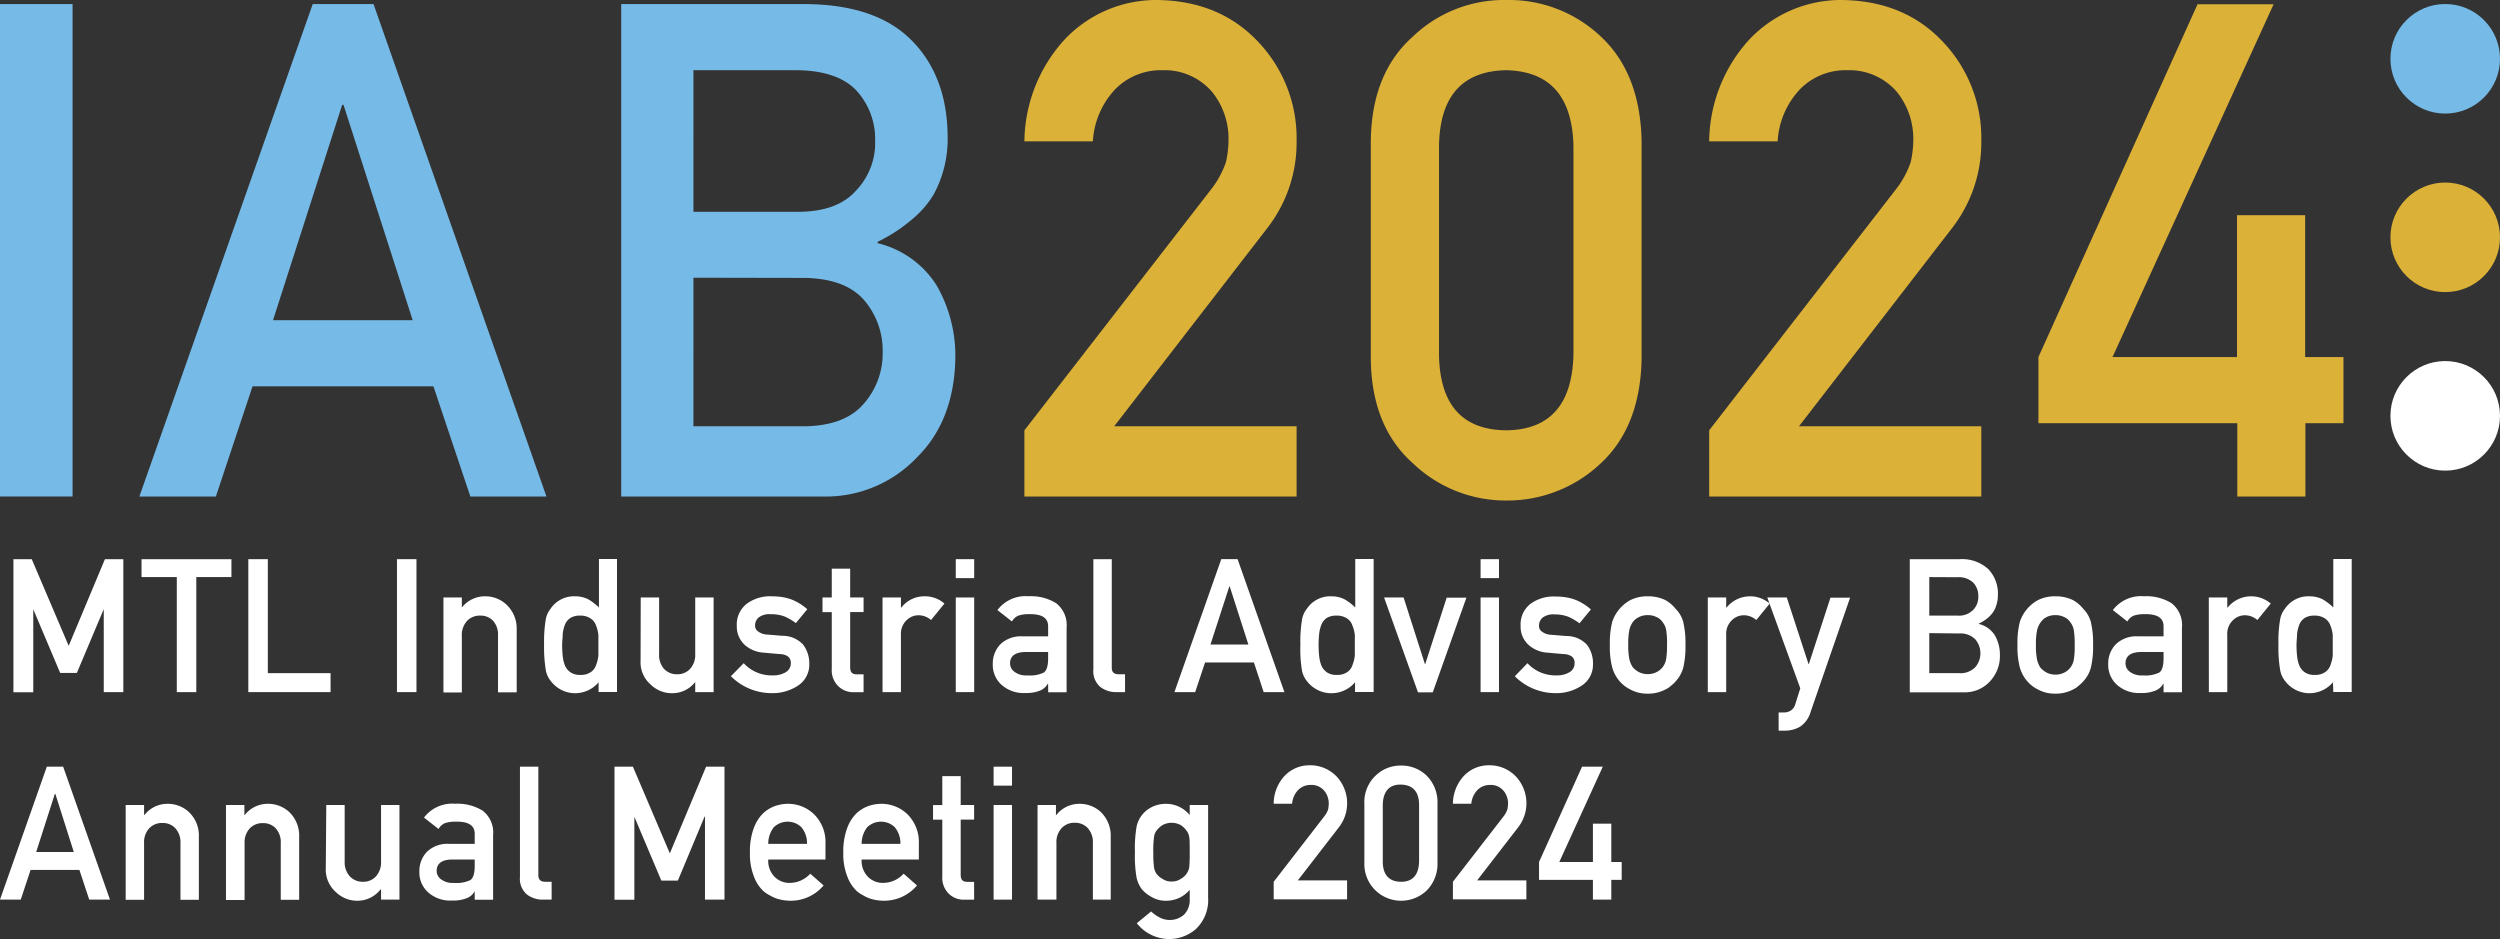
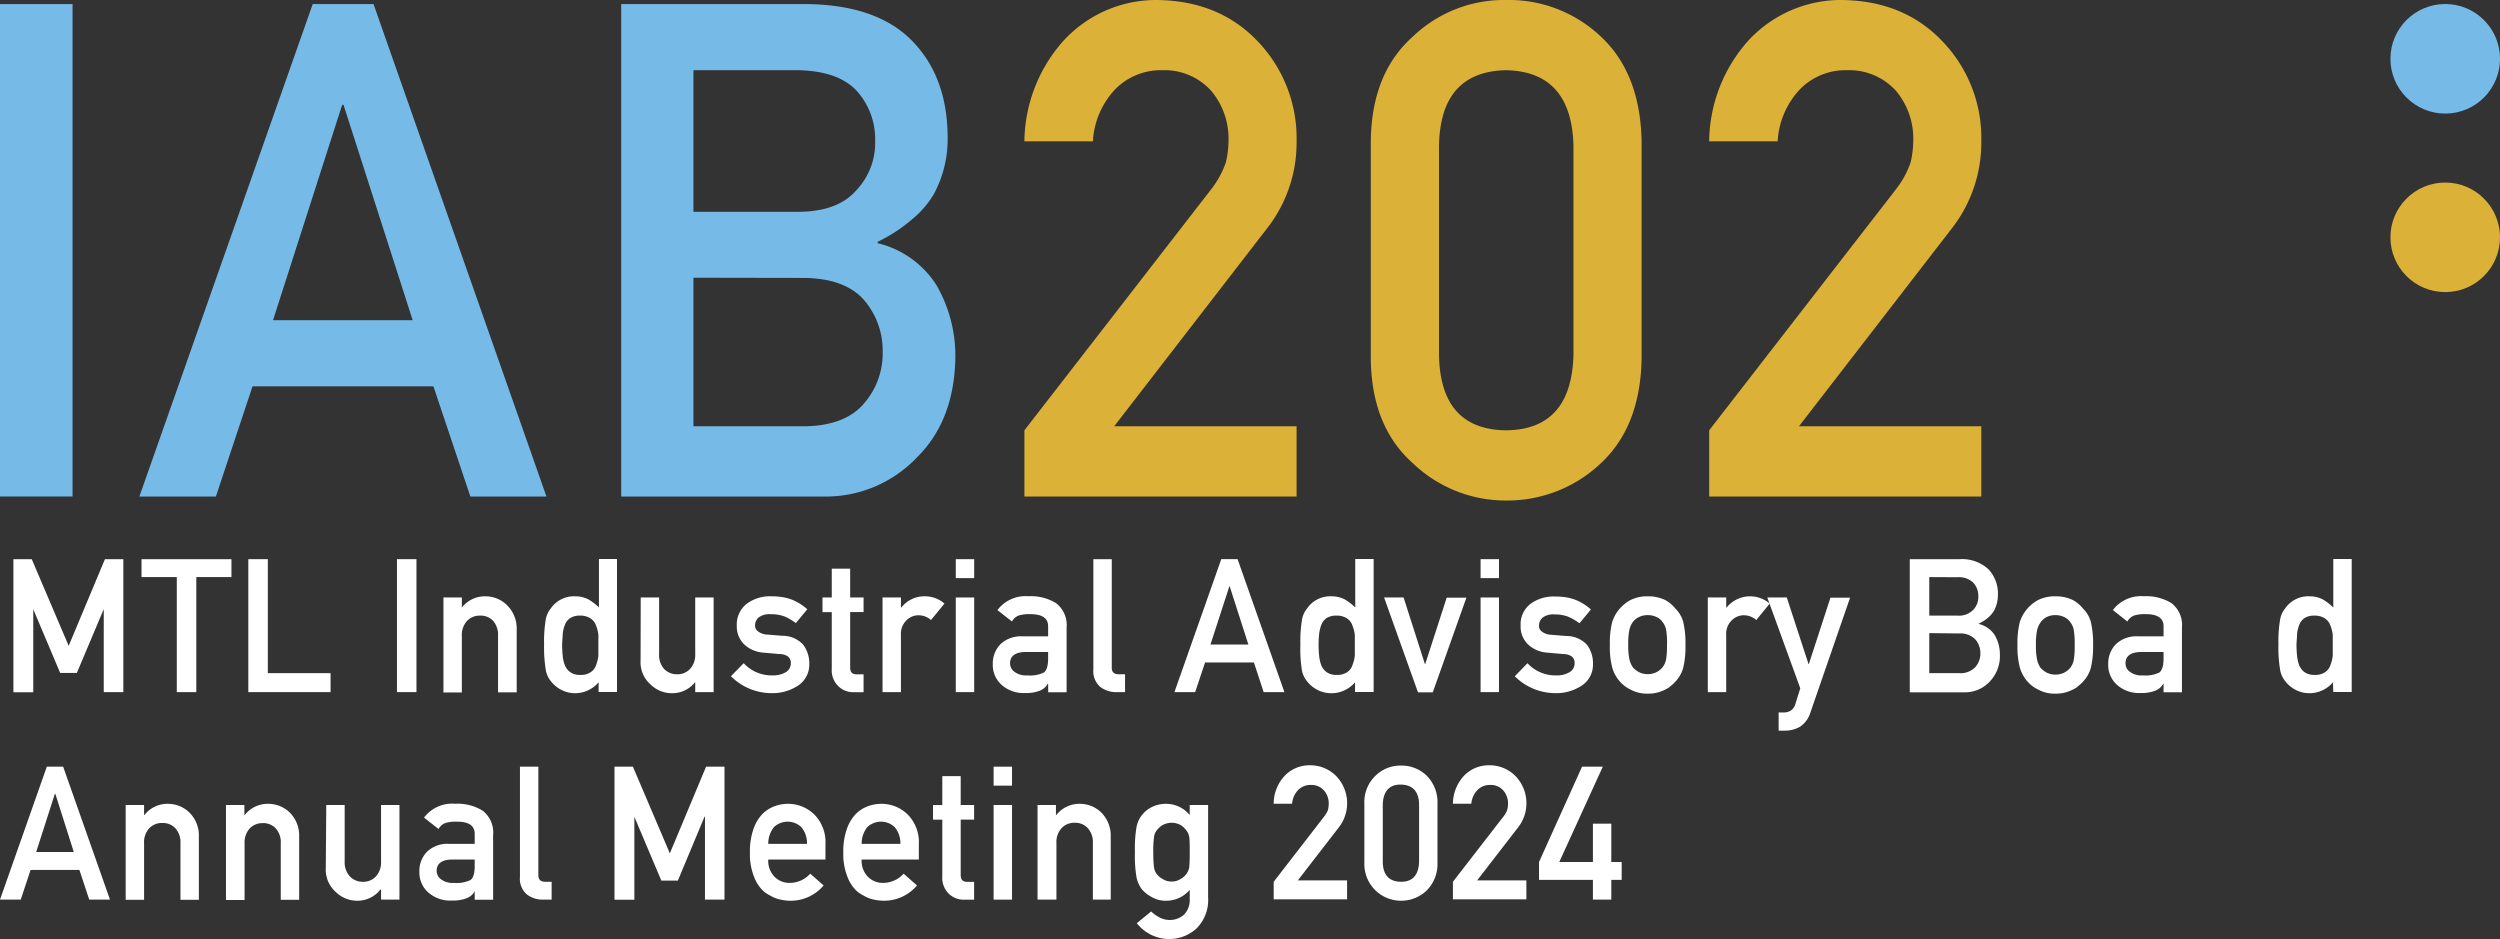
<svg xmlns="http://www.w3.org/2000/svg" viewBox="0 0 361.43 135.76">
  <rect x="0" y="0" width="361.43" height="135.76" fill="#333333" stroke="none" />
  <defs>
    <style>.cls-1{fill:#76bbe7;}.cls-2{fill:#dcb138;}.cls-3{fill:#fff;}</style>
  </defs>
  <g id="Layer_2" data-name="Layer 2">
    <g id="Layer_1-2" data-name="Layer 1">
      <path class="cls-1" d="M0,.59H10.49V71.78H0Z" />
      <path class="cls-1" d="M62.66,55.85H36.51l-5.3,15.93H20.15L45.21.59H54L79,71.78H68Zm-3-9.56-10-31.14h-.19l-10,31.14Z" />
      <path class="cls-1" d="M89.81.59h26.73q10.17.09,15.28,5.27T137,19.68a16.77,16.77,0,0,1-2,8.4,13.77,13.77,0,0,1-3.12,3.61,22.85,22.85,0,0,1-5,3.27v.2a13.92,13.92,0,0,1,8.53,6.1,20.46,20.46,0,0,1,2.71,10.3q-.11,9.22-5.59,14.6a18.13,18.13,0,0,1-13.58,5.62H89.81Zm10.44,9.56V30.62h15.1q5.73,0,8.43-3.09a9.92,9.92,0,0,0,2.74-7.17,10.4,10.4,0,0,0-2.74-7.31c-1.8-1.87-4.61-2.83-8.43-2.9Zm0,30V61.63h16.12c3.89-.07,6.73-1.16,8.53-3.29a11,11,0,0,0,2.71-7.44,11.19,11.19,0,0,0-2.71-7.54q-2.7-3.07-8.53-3.18Z" />
      <path class="cls-2" d="M148.1,62.21l27-34.84a13.53,13.53,0,0,0,2.13-3.91,14.53,14.53,0,0,0,.38-3.23,10.76,10.76,0,0,0-2.42-7,9.06,9.06,0,0,0-7.11-3.08,9.26,9.26,0,0,0-6.79,2.69A11.94,11.94,0,0,0,158,20.43H148.1a22.15,22.15,0,0,1,5.78-14.68A18.21,18.21,0,0,1,167.28,0q8.9.11,14.44,5.86a20.22,20.22,0,0,1,5.73,14.52,20.1,20.1,0,0,1-4.17,12.51l-22.2,28.74h26.37V71.78H148.1Z" />
      <path class="cls-2" d="M198.18,20.43q.1-9.85,6.11-15.17A19.06,19.06,0,0,1,217.74,0a19.32,19.32,0,0,1,13.68,5.27q5.73,5.33,5.91,15.19v31.4q-.18,9.81-5.91,15.13a19.63,19.63,0,0,1-13.68,5.37A19.38,19.38,0,0,1,204.29,67q-6-5.31-6.11-15.11Zm29.3.63q-.28-10.71-9.74-10.91-9.51.19-9.7,10.91V51.3q.18,10.81,9.7,10.91,9.45-.09,9.74-10.91Z" />
      <path class="cls-2" d="M247.1,62.21l27-34.84a13.53,13.53,0,0,0,2.13-3.91,15.15,15.15,0,0,0,.38-3.23,10.81,10.81,0,0,0-2.42-7,9.08,9.08,0,0,0-7.12-3.08,9.23,9.23,0,0,0-6.78,2.69A11.89,11.89,0,0,0,257,20.43H247.1a22.15,22.15,0,0,1,5.77-14.68A18.22,18.22,0,0,1,266.27,0q8.91.11,14.44,5.86a20.14,20.14,0,0,1,5.73,14.52,20.15,20.15,0,0,1-4.16,12.51l-22.2,28.74h26.36V71.78H247.1Z" />
-       <path class="cls-2" d="M294.7,51.62l23-51h11l-23.29,51h18V31.11h9.85V51.62h5.54v9.56H333.3v10.6h-9.85V61.18H294.7Z" />
      <path class="cls-3" d="M1.94,80.84H4.59L9.93,93.37l5.24-12.53h2.66v19.22H15v-12H15l-3.89,9.23H8.7L4.81,88.08h0v12H1.94Z" />
      <path class="cls-3" d="M25.56,83.43h-5.1V80.84h13v2.59H28.38v16.63H25.56Z" />
      <path class="cls-3" d="M35.9,80.84h2.82V97.32h9.07v2.74H35.9Z" />
      <path class="cls-3" d="M57.39,80.84h2.82v19.22H57.39Z" />
      <path class="cls-3" d="M64.11,86.38h2.66v1.45h0a4.24,4.24,0,0,1,3.45-1.62,4.45,4.45,0,0,1,3,1.2A4.75,4.75,0,0,1,74.7,91v9.09H72V91.91a3,3,0,0,0-.75-2.2A2.46,2.46,0,0,0,69.42,89a2.5,2.5,0,0,0-1.89.76,3,3,0,0,0-.76,2.2v8.15H64.11Z" />
      <path class="cls-3" d="M86.54,98.64a4.46,4.46,0,0,1-3.44,1.58,4.38,4.38,0,0,1-2-.51,4.57,4.57,0,0,1-1.49-1.27,3.47,3.47,0,0,1-.73-1.75,20,20,0,0,1-.22-3.49,20,20,0,0,1,.22-3.51,3.44,3.44,0,0,1,.73-1.7,4.07,4.07,0,0,1,3.54-1.78,4.13,4.13,0,0,1,1.89.43,8,8,0,0,1,1.55,1.18v-7H89.2v19.22H86.54ZM83.92,89a2.6,2.6,0,0,0-1.44.33,2.05,2.05,0,0,0-.81,1,5.13,5.13,0,0,0-.32,1.35c0,.52-.08,1-.08,1.6a15,15,0,0,0,.08,1.52,5.23,5.23,0,0,0,.32,1.4,2.26,2.26,0,0,0,.81,1,2.36,2.36,0,0,0,1.44.37,2.44,2.44,0,0,0,1.49-.4,1.93,1.93,0,0,0,.76-1,5.34,5.34,0,0,0,.34-1.39c0-.5,0-1,0-1.48s0-1,0-1.52a5.14,5.14,0,0,0-.34-1.35,2,2,0,0,0-.76-1A2.59,2.59,0,0,0,83.92,89Z" />
      <path class="cls-3" d="M92.63,86.38h2.66v8.16A3,3,0,0,0,96,96.7a2.51,2.51,0,0,0,1.89.78,2.46,2.46,0,0,0,1.88-.78,3,3,0,0,0,.74-2.16V86.38h2.66v13.68h-2.66V98.6h0a4.21,4.21,0,0,1-3.43,1.62,4.39,4.39,0,0,1-3-1.24,4.27,4.27,0,0,1-1.47-3.5Z" />
      <path class="cls-3" d="M107.52,95.88a5.46,5.46,0,0,0,4.2,1.76,3.47,3.47,0,0,0,1.88-.46,1.47,1.47,0,0,0,.73-1.29,1.14,1.14,0,0,0-.44-1,2.18,2.18,0,0,0-1.19-.33l-2.35-.21a4.49,4.49,0,0,1-2.73-1.16,3.61,3.61,0,0,1-1.1-2.73A3.77,3.77,0,0,1,108,87.26a5.6,5.6,0,0,1,3.5-1.05,10.3,10.3,0,0,1,1.65.12,7.14,7.14,0,0,1,1.36.37,7.58,7.58,0,0,1,2.2,1.38l-1.65,2a8.28,8.28,0,0,0-1.62-.95,5.35,5.35,0,0,0-2-.33,2.57,2.57,0,0,0-1.75.46,1.53,1.53,0,0,0-.53,1.19,1,1,0,0,0,.4.81,2.31,2.31,0,0,0,1.36.48l2.2.18a4,4,0,0,1,3,1.29A4.48,4.48,0,0,1,117,96a3.6,3.6,0,0,1-1.57,3.08,6.66,6.66,0,0,1-3.92,1.13,8.3,8.3,0,0,1-5.84-2.45Z" />
      <path class="cls-3" d="M120.25,82.21h2.66v4.17h1.94v2.11h-1.94v8c0,.69.3,1,.94,1h1v2.58h-1.39a3.06,3.06,0,0,1-2.29-.89,3.2,3.2,0,0,1-.92-2.48v-8.2h-1.34V86.38h1.34Z" />
      <path class="cls-3" d="M127.59,86.38h2.66v1.45h.06a4.21,4.21,0,0,1,3.45-1.62,4.26,4.26,0,0,1,2.78,1.05l-1.94,2.38a2.74,2.74,0,0,0-1.75-.69,2.47,2.47,0,0,0-1.76.69,2.73,2.73,0,0,0-.84,2.17v8.25h-2.66Z" />
      <path class="cls-3" d="M138.18,80.84h2.66v2.74h-2.66Zm0,5.54h2.66v13.68h-2.66Z" />
      <path class="cls-3" d="M151.53,98.85h-.05a2.24,2.24,0,0,1-1.15,1,5.26,5.26,0,0,1-2.12.34A4.76,4.76,0,0,1,144.79,99a3.85,3.85,0,0,1-1.26-3,4,4,0,0,1,1.1-2.86A4.27,4.27,0,0,1,147.84,92h3.69V90.55c0-1.21-.89-1.79-2.72-1.76a4.72,4.72,0,0,0-1.57.21,1.93,1.93,0,0,0-.94.85l-2.1-1.65a5.1,5.1,0,0,1,4.48-2,6.94,6.94,0,0,1,4,1,4,4,0,0,1,1.52,3.54v9.34h-2.66Zm0-4.59h-3.2c-1.55,0-2.32.59-2.3,1.65a1.49,1.49,0,0,0,.6,1.19,2.76,2.76,0,0,0,1.91.54,4.56,4.56,0,0,0,2.37-.41c.41-.29.62-1,.62-2Z" />
      <path class="cls-3" d="M158.07,80.84h2.66v15.7c0,.63.33.94,1,.94h.92v2.58h-1.18a3.74,3.74,0,0,1-2.4-.75,3,3,0,0,1-1-2.55Z" />
      <path class="cls-3" d="M181.28,95.77h-7.06l-1.43,4.29h-3l6.77-19.22h2.36l6.77,19.22h-3Zm-.8-2.59-2.7-8.41h-.05L175,93.18Z" />
      <path class="cls-3" d="M195.9,98.64a4.47,4.47,0,0,1-3.44,1.58,4.34,4.34,0,0,1-2.05-.51,4.47,4.47,0,0,1-1.49-1.27,3.47,3.47,0,0,1-.73-1.75A19,19,0,0,1,188,93.2a19,19,0,0,1,.22-3.51,3.44,3.44,0,0,1,.73-1.7,4.06,4.06,0,0,1,3.54-1.78,4.16,4.16,0,0,1,1.89.43,8,8,0,0,1,1.55,1.18v-7h2.66v19.22H195.9ZM193.28,89a2.66,2.66,0,0,0-1.45.33,2.09,2.09,0,0,0-.8,1,5.13,5.13,0,0,0-.32,1.35c-.05.52-.08,1-.08,1.6a15,15,0,0,0,.08,1.52,5.23,5.23,0,0,0,.32,1.4,2.31,2.31,0,0,0,.8,1,2.41,2.41,0,0,0,1.45.37,2.46,2.46,0,0,0,1.49-.4,1.86,1.86,0,0,0,.75-1,5.34,5.34,0,0,0,.35-1.39c0-.5,0-1,0-1.48s0-1,0-1.52a5.14,5.14,0,0,0-.35-1.35,1.89,1.89,0,0,0-.75-1A2.61,2.61,0,0,0,193.28,89Z" />
      <path class="cls-3" d="M200.1,86.38h2.82L206,96h.05l3.1-9.59H212l-4.86,13.68H205Z" />
      <path class="cls-3" d="M214.05,80.84h2.66v2.74h-2.66Zm0,5.54h2.66v13.68h-2.66Z" />
      <path class="cls-3" d="M220.83,95.88a5.46,5.46,0,0,0,4.2,1.76,3.45,3.45,0,0,0,1.88-.46,1.45,1.45,0,0,0,.73-1.29,1.13,1.13,0,0,0-.43-1,2.2,2.2,0,0,0-1.19-.33l-2.36-.21a4.46,4.46,0,0,1-2.72-1.16,3.54,3.54,0,0,1-1.1-2.73,3.73,3.73,0,0,1,1.44-3.17,5.62,5.62,0,0,1,3.5-1.05,10.21,10.21,0,0,1,1.65.12,7.24,7.24,0,0,1,1.37.37,7.71,7.71,0,0,1,2.2,1.38l-1.65,2a8.65,8.65,0,0,0-1.63-.95,5.31,5.31,0,0,0-1.95-.33,2.57,2.57,0,0,0-1.75.46,1.52,1.52,0,0,0-.52,1.19.94.94,0,0,0,.39.81,2.31,2.31,0,0,0,1.36.48l2.2.18a4,4,0,0,1,3,1.29A4.42,4.42,0,0,1,230.3,96a3.6,3.6,0,0,1-1.57,3.08,6.66,6.66,0,0,1-3.92,1.13A8.32,8.32,0,0,1,219,97.77Z" />
      <path class="cls-3" d="M232.74,93.21a12.26,12.26,0,0,1,.35-3.33,5.58,5.58,0,0,1,2.63-3.13,5.46,5.46,0,0,1,2.49-.54,5.7,5.7,0,0,1,2.54.54A4.86,4.86,0,0,1,242.23,88a4.31,4.31,0,0,1,1.12,1.92,13.33,13.33,0,0,1,.32,3.32,13,13,0,0,1-.32,3.29,4.76,4.76,0,0,1-1.12,2,4,4,0,0,1-.63.59,2.87,2.87,0,0,1-.85.57,5.21,5.21,0,0,1-2.54.59,5,5,0,0,1-2.49-.59,4.88,4.88,0,0,1-1.53-1.16,5.21,5.21,0,0,1-1.1-2A11.88,11.88,0,0,1,232.74,93.21Zm8.27,0a12.24,12.24,0,0,0-.13-2.14,2.59,2.59,0,0,0-.52-1.14,2,2,0,0,0-.87-.72,2.77,2.77,0,0,0-1.28-.28,2.8,2.8,0,0,0-1.26.28,2.34,2.34,0,0,0-.89.72,3.27,3.27,0,0,0-.5,1.14,9.89,9.89,0,0,0-.16,2.12,9.57,9.57,0,0,0,.16,2.09,3.45,3.45,0,0,0,.5,1.19,3.21,3.21,0,0,0,.89.7,2.81,2.81,0,0,0,1.26.29,2.77,2.77,0,0,0,1.28-.29,2.62,2.62,0,0,0,.87-.7,2.73,2.73,0,0,0,.52-1.19A11.48,11.48,0,0,0,241,93.23Z" />
      <path class="cls-3" d="M246.9,86.38h2.66v1.45h.06a4.36,4.36,0,0,1,6.23-.57l-1.94,2.38a2.74,2.74,0,0,0-1.75-.69,2.45,2.45,0,0,0-1.75.69,2.7,2.7,0,0,0-.85,2.17v8.25H246.9Z" />
      <path class="cls-3" d="M255.5,86.38h2.82L261.46,96h.05l3.12-9.59h2.84l-5.71,16.52a3.83,3.83,0,0,1-1.52,2.13,4.32,4.32,0,0,1-2.22.57h-.88V103h.78a1.78,1.78,0,0,0,1-.29,1.62,1.62,0,0,0,.63-.9l.72-2.3Z" />
      <path class="cls-3" d="M276.1,80.84h7.22a5.6,5.6,0,0,1,4.12,1.43,5.07,5.07,0,0,1,1.4,3.73,4.7,4.7,0,0,1-.55,2.27,3.92,3.92,0,0,1-.84,1,5.8,5.8,0,0,1-1.36.88v.06a3.76,3.76,0,0,1,2.31,1.64,5.61,5.61,0,0,1,.73,2.79,5.35,5.35,0,0,1-1.51,3.94,4.89,4.89,0,0,1-3.67,1.51H276.1Zm2.82,2.59V89H283a2.87,2.87,0,0,0,2.27-.83,2.67,2.67,0,0,0,.74-1.94,2.77,2.77,0,0,0-.74-2,3,3,0,0,0-2.27-.78Zm0,8.1v5.79h4.35a2.93,2.93,0,0,0,2.31-.88,3,3,0,0,0,.73-2,3.07,3.07,0,0,0-.73-2,3,3,0,0,0-2.31-.86Z" />
      <path class="cls-3" d="M291.67,93.21a12.26,12.26,0,0,1,.35-3.33,5.58,5.58,0,0,1,2.63-3.13,5.46,5.46,0,0,1,2.49-.54,5.7,5.7,0,0,1,2.54.54A4.86,4.86,0,0,1,301.16,88a4.31,4.31,0,0,1,1.12,1.92,13.33,13.33,0,0,1,.32,3.32,13,13,0,0,1-.32,3.29,4.66,4.66,0,0,1-1.12,2,4,4,0,0,1-.63.59,2.87,2.87,0,0,1-.85.57,5.21,5.21,0,0,1-2.54.59,5,5,0,0,1-2.49-.59,4.88,4.88,0,0,1-1.53-1.16,5.21,5.21,0,0,1-1.1-2A11.88,11.88,0,0,1,291.67,93.21Zm8.27,0a12.24,12.24,0,0,0-.13-2.14,2.59,2.59,0,0,0-.52-1.14,2,2,0,0,0-.87-.72,2.77,2.77,0,0,0-1.28-.28,2.8,2.8,0,0,0-1.26.28A2.42,2.42,0,0,0,295,90a3.27,3.27,0,0,0-.5,1.14,9.89,9.89,0,0,0-.16,2.12,9.57,9.57,0,0,0,.16,2.09,3.45,3.45,0,0,0,.5,1.19,3.37,3.37,0,0,0,.89.7,2.81,2.81,0,0,0,1.26.29,2.77,2.77,0,0,0,1.28-.29,2.62,2.62,0,0,0,.87-.7,2.73,2.73,0,0,0,.52-1.19A11.48,11.48,0,0,0,299.94,93.23Z" />
      <path class="cls-3" d="M312.79,98.85h-.05a2.2,2.2,0,0,1-1.15,1,5.24,5.24,0,0,1-2.11.34A4.77,4.77,0,0,1,306.05,99a3.85,3.85,0,0,1-1.26-3,4,4,0,0,1,1.1-2.86A4.27,4.27,0,0,1,309.1,92h3.69V90.55c0-1.21-.89-1.79-2.72-1.76a4.76,4.76,0,0,0-1.57.21,1.93,1.93,0,0,0-.94.85l-2.1-1.65a5.11,5.11,0,0,1,4.48-2,7,7,0,0,1,4,1,4,4,0,0,1,1.51,3.54v9.34h-2.66Zm0-4.59H309.6c-1.56,0-2.32.59-2.31,1.65a1.49,1.49,0,0,0,.6,1.19,2.76,2.76,0,0,0,1.91.54,4.54,4.54,0,0,0,2.37-.41c.41-.29.62-1,.62-2Z" />
-       <path class="cls-3" d="M319.33,86.38H322v1.45h.06a4.36,4.36,0,0,1,6.23-.57l-1.94,2.38a2.74,2.74,0,0,0-1.75-.69,2.45,2.45,0,0,0-1.75.69,2.7,2.7,0,0,0-.85,2.17v8.25h-2.66Z" />
      <path class="cls-3" d="M337.28,98.64a4.47,4.47,0,0,1-3.44,1.58,4.34,4.34,0,0,1-2-.51,4.47,4.47,0,0,1-1.49-1.27,3.47,3.47,0,0,1-.73-1.75,19,19,0,0,1-.22-3.49,19,19,0,0,1,.22-3.51,3.44,3.44,0,0,1,.73-1.7,4.06,4.06,0,0,1,3.54-1.78,4.16,4.16,0,0,1,1.89.43,8,8,0,0,1,1.55,1.18v-7h2.66v19.22h-2.66ZM334.66,89a2.66,2.66,0,0,0-1.45.33,2.09,2.09,0,0,0-.8,1,5.13,5.13,0,0,0-.32,1.35c0,.52-.08,1-.08,1.6a15,15,0,0,0,.08,1.52,5.23,5.23,0,0,0,.32,1.4,2.31,2.31,0,0,0,.8,1,2.41,2.41,0,0,0,1.45.37,2.44,2.44,0,0,0,1.49-.4,1.93,1.93,0,0,0,.76-1,5.34,5.34,0,0,0,.34-1.39c0-.5,0-1,0-1.48s0-1,0-1.52a5.14,5.14,0,0,0-.34-1.35,2,2,0,0,0-.76-1A2.59,2.59,0,0,0,334.66,89Z" />
      <path class="cls-3" d="M11.48,125.77H4.42L3,130.06H0l6.77-19.22H9.13l6.77,19.22h-3Zm-.81-2.59L8,114.77H7.93l-2.7,8.41Z" />
      <path class="cls-3" d="M18.17,116.38h2.66v1.45h.05a4.21,4.21,0,0,1,3.44-1.62,4.45,4.45,0,0,1,3,1.2A4.67,4.67,0,0,1,28.75,121v9.09H26.09v-8.15a3,3,0,0,0-.74-2.2,2.48,2.48,0,0,0-1.88-.76,2.52,2.52,0,0,0-1.89.76,3,3,0,0,0-.75,2.2v8.15H18.17Z" />
      <path class="cls-3" d="M32.67,116.38h2.66v1.45h.05a4.22,4.22,0,0,1,3.45-1.62,4.47,4.47,0,0,1,3,1.2A4.71,4.71,0,0,1,43.25,121v9.09H40.59v-8.15a3,3,0,0,0-.74-2.2A2.46,2.46,0,0,0,38,119a2.53,2.53,0,0,0-1.89.76,3,3,0,0,0-.75,2.2v8.15H32.67Z" />
      <path class="cls-3" d="M47.17,116.38h2.66v8.16a3,3,0,0,0,.75,2.16,2.52,2.52,0,0,0,1.9.78,2.44,2.44,0,0,0,1.87-.78,3,3,0,0,0,.74-2.16v-8.16h2.66v13.68H55.09V128.6H55a4.2,4.2,0,0,1-3.43,1.62,4.39,4.39,0,0,1-3-1.24,4.32,4.32,0,0,1-1.47-3.5Z" />
      <path class="cls-3" d="M68.63,128.85h0a2.2,2.2,0,0,1-1.15,1,5.24,5.24,0,0,1-2.11.34A4.77,4.77,0,0,1,61.89,129a3.85,3.85,0,0,1-1.26-3,4,4,0,0,1,1.1-2.86A4.27,4.27,0,0,1,64.94,122h3.69v-1.45c0-1.21-.89-1.79-2.72-1.76a4.76,4.76,0,0,0-1.57.21,1.93,1.93,0,0,0-.94.85l-2.1-1.65a5.11,5.11,0,0,1,4.48-2,7,7,0,0,1,4,1,4,4,0,0,1,1.51,3.54v9.34H68.63Zm0-4.59H65.44c-1.56,0-2.32.59-2.31,1.65a1.49,1.49,0,0,0,.6,1.19,2.76,2.76,0,0,0,1.91.54,4.54,4.54,0,0,0,2.37-.41c.41-.29.62-1,.62-2Z" />
      <path class="cls-3" d="M75.17,110.84h2.66v15.7c0,.63.34.94,1,.94h.92v2.58H78.57a3.74,3.74,0,0,1-2.4-.75,3,3,0,0,1-1-2.55Z" />
      <path class="cls-3" d="M88.84,110.84H91.5l5.34,12.53,5.24-12.53h2.66v19.22h-2.82v-12h-.06L98,127.31H95.61l-3.9-9.23h0v12H88.84Z" />
      <path class="cls-3" d="M111.07,124.26a3.28,3.28,0,0,0,.92,2.51,3,3,0,0,0,2.25.87,4,4,0,0,0,2.9-1.33l1.93,1.7a6.19,6.19,0,0,1-4.78,2.21,6.73,6.73,0,0,1-2-.31,5.08,5.08,0,0,1-1-.47,4.31,4.31,0,0,1-.93-.62,5.49,5.49,0,0,1-1.37-2.13,8.73,8.73,0,0,1-.57-3.43,9.58,9.58,0,0,1,.5-3.37,5.88,5.88,0,0,1,1.27-2.17,4.85,4.85,0,0,1,1.78-1.16,5.64,5.64,0,0,1,1.91-.35,5.4,5.4,0,0,1,3.84,1.54,5.66,5.66,0,0,1,1.62,4.25v2.26Zm5.6-2.26a3.57,3.57,0,0,0-.83-2.43,2.88,2.88,0,0,0-3.94,0,3.78,3.78,0,0,0-.83,2.43Z" />
      <path class="cls-3" d="M124.57,124.26a3.28,3.28,0,0,0,.92,2.51,3,3,0,0,0,2.25.87,4,4,0,0,0,2.9-1.33l1.93,1.7a6.19,6.19,0,0,1-4.78,2.21,6.73,6.73,0,0,1-2-.31,5.08,5.08,0,0,1-1-.47,4.31,4.31,0,0,1-.93-.62,5.49,5.49,0,0,1-1.37-2.13,8.73,8.73,0,0,1-.57-3.43,9.58,9.58,0,0,1,.5-3.37,5.88,5.88,0,0,1,1.27-2.17,4.85,4.85,0,0,1,1.78-1.16,5.64,5.64,0,0,1,1.91-.35,5.4,5.4,0,0,1,3.84,1.54,5.66,5.66,0,0,1,1.62,4.25v2.26Zm5.6-2.26a3.57,3.57,0,0,0-.83-2.43,2.88,2.88,0,0,0-3.94,0,3.78,3.78,0,0,0-.83,2.43Z" />
      <path class="cls-3" d="M136.23,112.21h2.66v4.17h1.94v2.11h-1.94v8c0,.69.29,1,.94,1h1v2.58h-1.39a3.1,3.1,0,0,1-2.3-.89,3.23,3.23,0,0,1-.91-2.48v-8.2h-1.34v-2.11h1.34Z" />
      <path class="cls-3" d="M143.65,110.84h2.66v2.74h-2.66Zm0,5.54h2.66v13.68h-2.66Z" />
      <path class="cls-3" d="M150,116.38h2.66v1.45h.05a4.24,4.24,0,0,1,3.45-1.62,4.45,4.45,0,0,1,3,1.2,4.75,4.75,0,0,1,1.42,3.56v9.09H158v-8.15a3,3,0,0,0-.75-2.2,2.46,2.46,0,0,0-1.87-.76,2.5,2.5,0,0,0-1.89.76,3,3,0,0,0-.76,2.2v8.15H150Z" />
      <path class="cls-3" d="M172,128.64a4.41,4.41,0,0,1-3.42,1.58,4,4,0,0,1-2.14-.57,4.81,4.81,0,0,1-1.37-1.1,4.48,4.48,0,0,1-.75-1.65,18.16,18.16,0,0,1-.24-3.67,18.67,18.67,0,0,1,.24-3.73,4.09,4.09,0,0,1,2.12-2.78,4.54,4.54,0,0,1,2.14-.51,4.43,4.43,0,0,1,3.42,1.62v-1.45h2.66v13.35a5.8,5.8,0,0,1-1.72,4.54,5.88,5.88,0,0,1-4,1.49,6,6,0,0,1-4.59-2.29l2.07-1.7a5,5,0,0,0,1.17.84A3.14,3.14,0,0,0,169,133a3.06,3.06,0,0,0,2.19-.78A3,3,0,0,0,172,130Zm-5.26-5.41a14.9,14.9,0,0,0,.1,2.17,2.12,2.12,0,0,0,.42,1,2.59,2.59,0,0,0,.82.67,2.17,2.17,0,0,0,1.3.37,2.2,2.2,0,0,0,1.31-.37,2.56,2.56,0,0,0,.79-.67,2.35,2.35,0,0,0,.45-1,20.93,20.93,0,0,0,.07-2.17c0-1.06,0-1.8-.07-2.22a2.1,2.1,0,0,0-.45-1,3.14,3.14,0,0,0-.79-.73,2.84,2.84,0,0,0-1.31-.33,2.8,2.8,0,0,0-1.3.33,3.16,3.16,0,0,0-.82.73,1.9,1.9,0,0,0-.42,1A15.92,15.92,0,0,0,166.73,123.23Z" />
      <path class="cls-3" d="M184.14,127.48l7.28-9.41a3.85,3.85,0,0,0,.58-1,4.65,4.65,0,0,0,.1-.87,2.86,2.86,0,0,0-.66-1.89,2.4,2.4,0,0,0-1.92-.83,2.51,2.51,0,0,0-1.83.72,3.22,3.22,0,0,0-.89,2h-2.66a5.92,5.92,0,0,1,1.55-4,4.93,4.93,0,0,1,3.62-1.56,5.26,5.26,0,0,1,3.9,1.59,5.67,5.67,0,0,1,.42,7.29l-6,7.76h7.12v2.74H184.14Z" />
      <path class="cls-3" d="M197.25,116.2a5.25,5.25,0,0,1,1.65-4.09,5.15,5.15,0,0,1,3.63-1.43,5.23,5.23,0,0,1,3.7,1.43,5.45,5.45,0,0,1,1.59,4.1v8.48a5.44,5.44,0,0,1-1.59,4.08,5.34,5.34,0,0,1-3.7,1.45,5.3,5.3,0,0,1-5.28-5.53Zm7.91.17c0-1.93-.93-2.91-2.63-2.94s-2.58,1-2.62,2.94v8.17c0,1.94.91,2.92,2.62,2.94s2.58-1,2.63-2.94Z" />
      <path class="cls-3" d="M210.05,127.48l7.29-9.41a3.54,3.54,0,0,0,.57-1,4,4,0,0,0,.11-.87,2.86,2.86,0,0,0-.66-1.89,2.4,2.4,0,0,0-1.92-.83,2.51,2.51,0,0,0-1.83.72,3.28,3.28,0,0,0-.9,2h-2.66a6,6,0,0,1,1.56-4,4.93,4.93,0,0,1,3.62-1.56,5.26,5.26,0,0,1,3.9,1.59,5.67,5.67,0,0,1,.42,7.29l-6,7.76h7.12v2.74H210.05Z" />
      <path class="cls-3" d="M222.5,124.62l6.22-13.78h3l-6.29,13.78h4.86v-5.54h2.66v5.54h1.5v2.58h-1.5v2.86h-2.66V127.2H222.5Z" />
-       <circle class="cls-3" cx="353.51" cy="60.12" r="7.92" />
      <circle class="cls-2" cx="353.51" cy="34.31" r="7.92" />
      <circle class="cls-1" cx="353.51" cy="8.5" r="7.92" />
    </g>
  </g>
</svg>